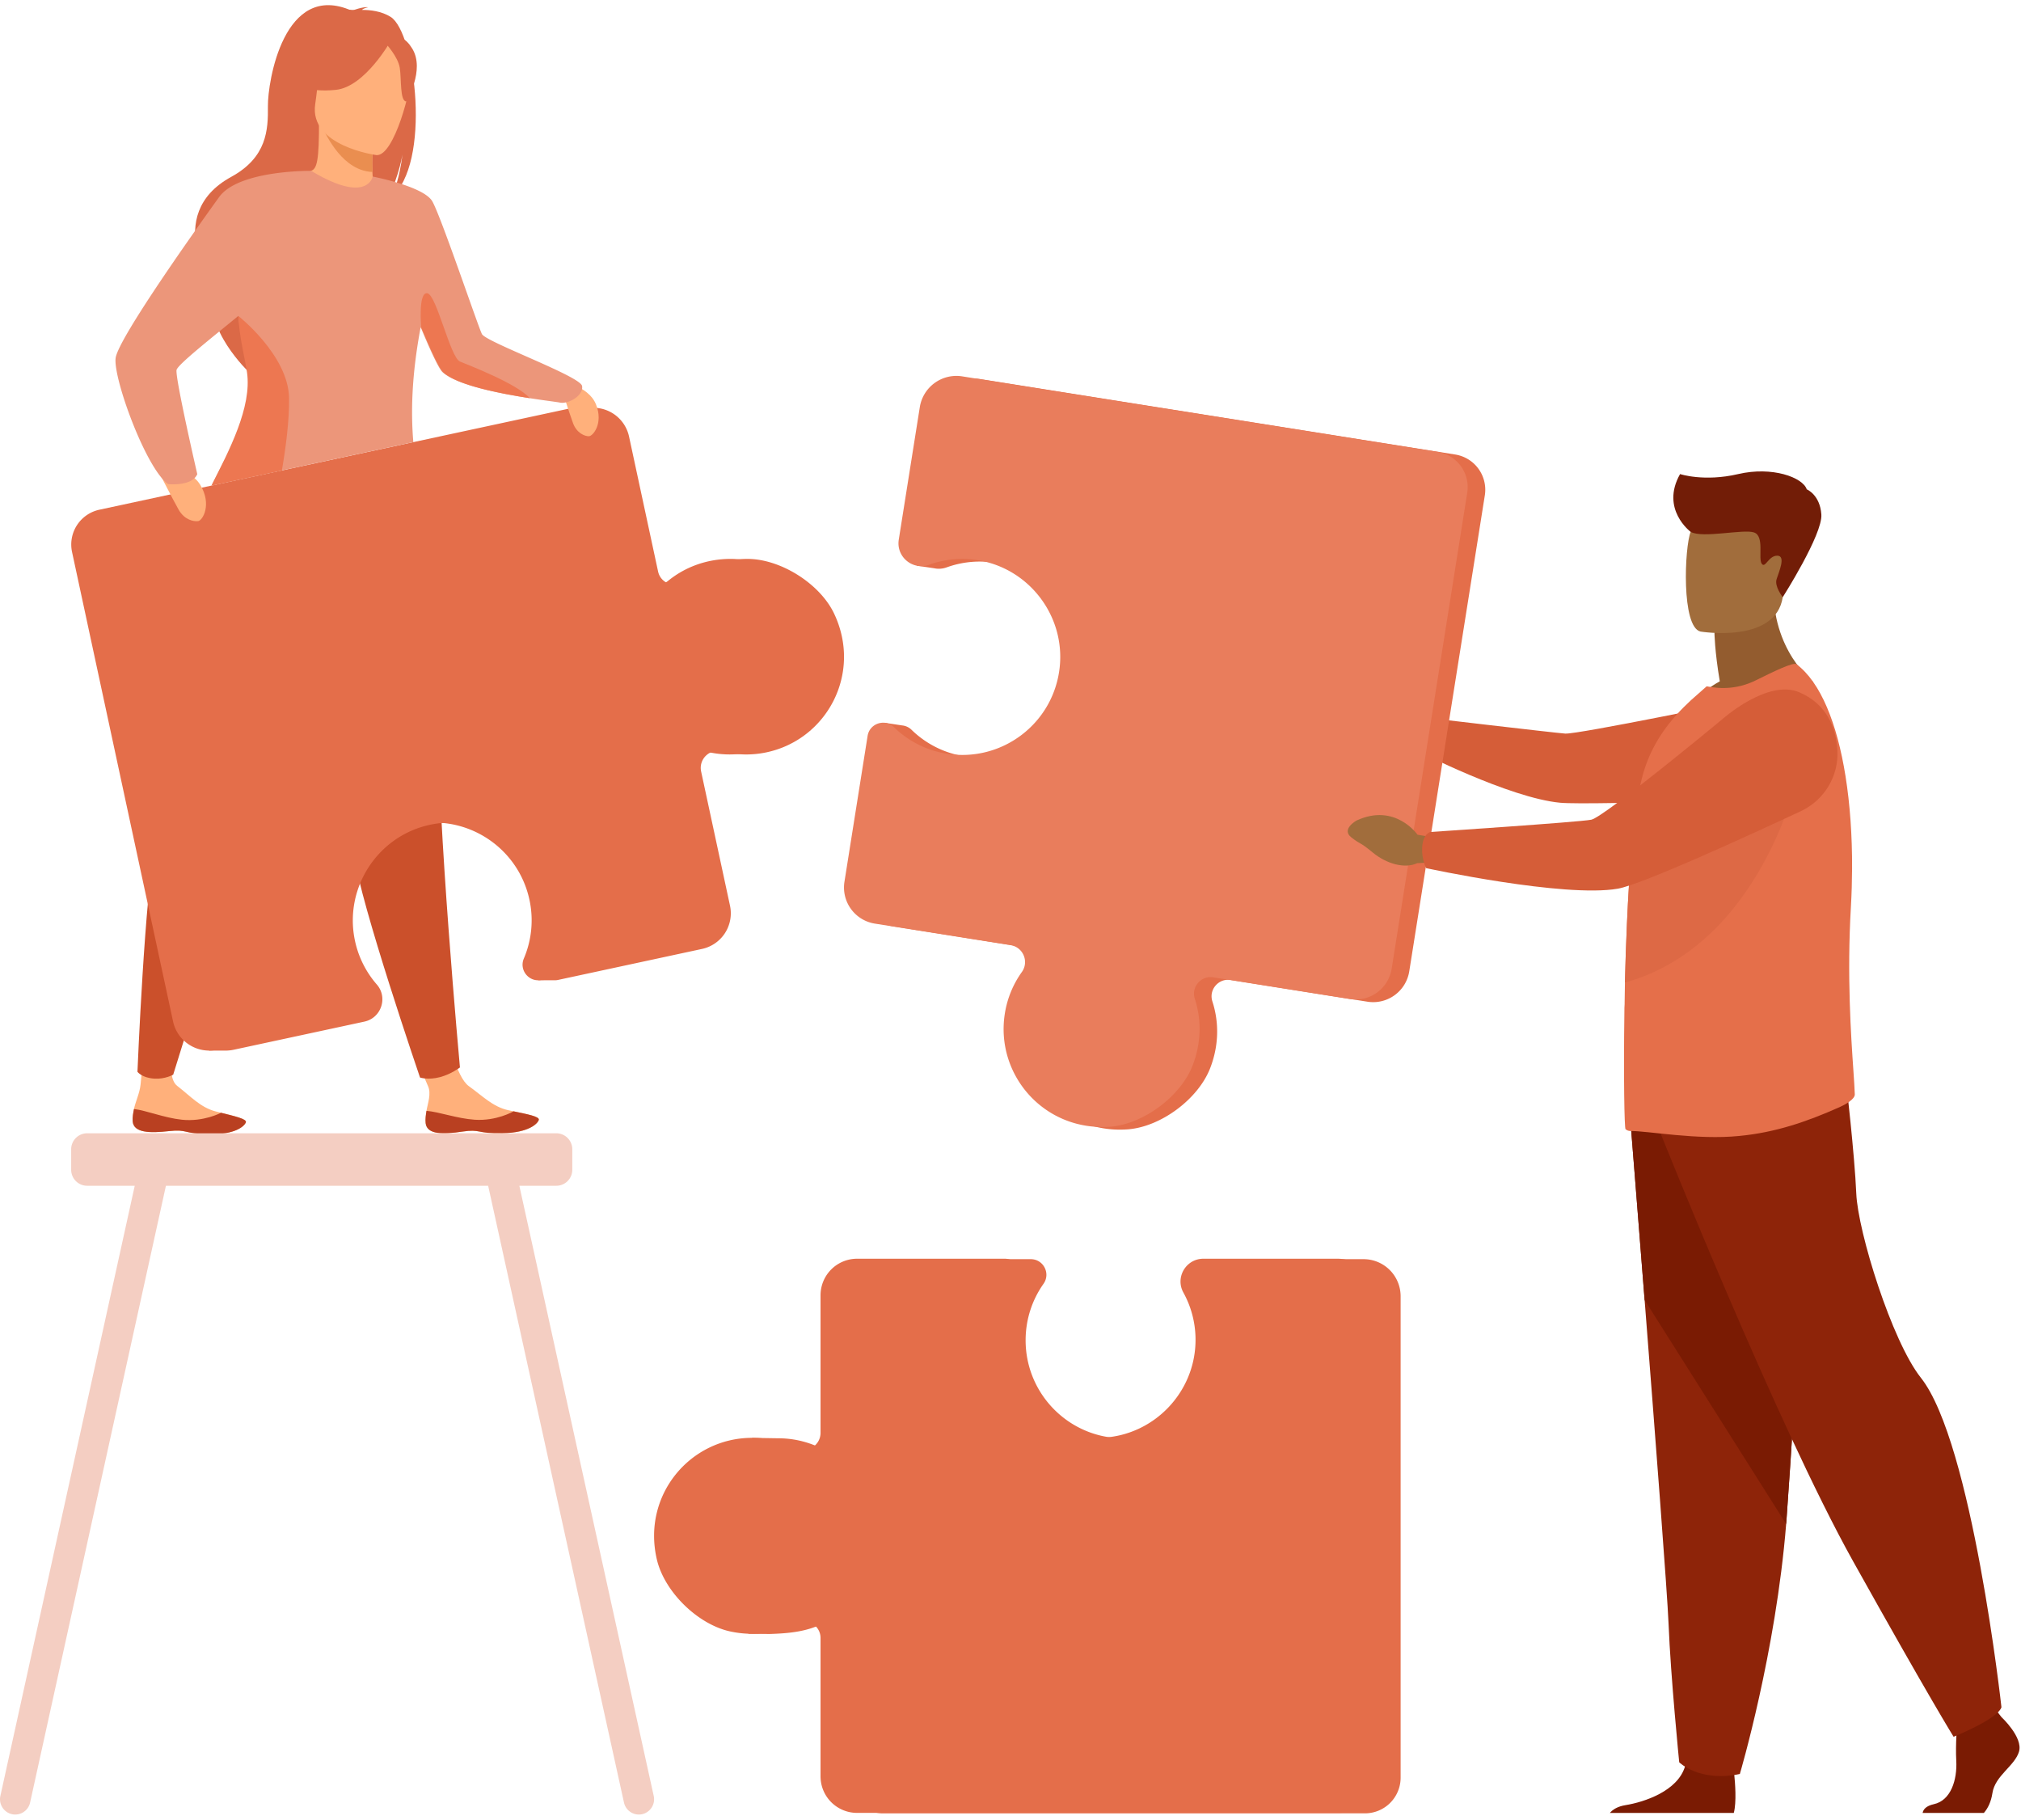
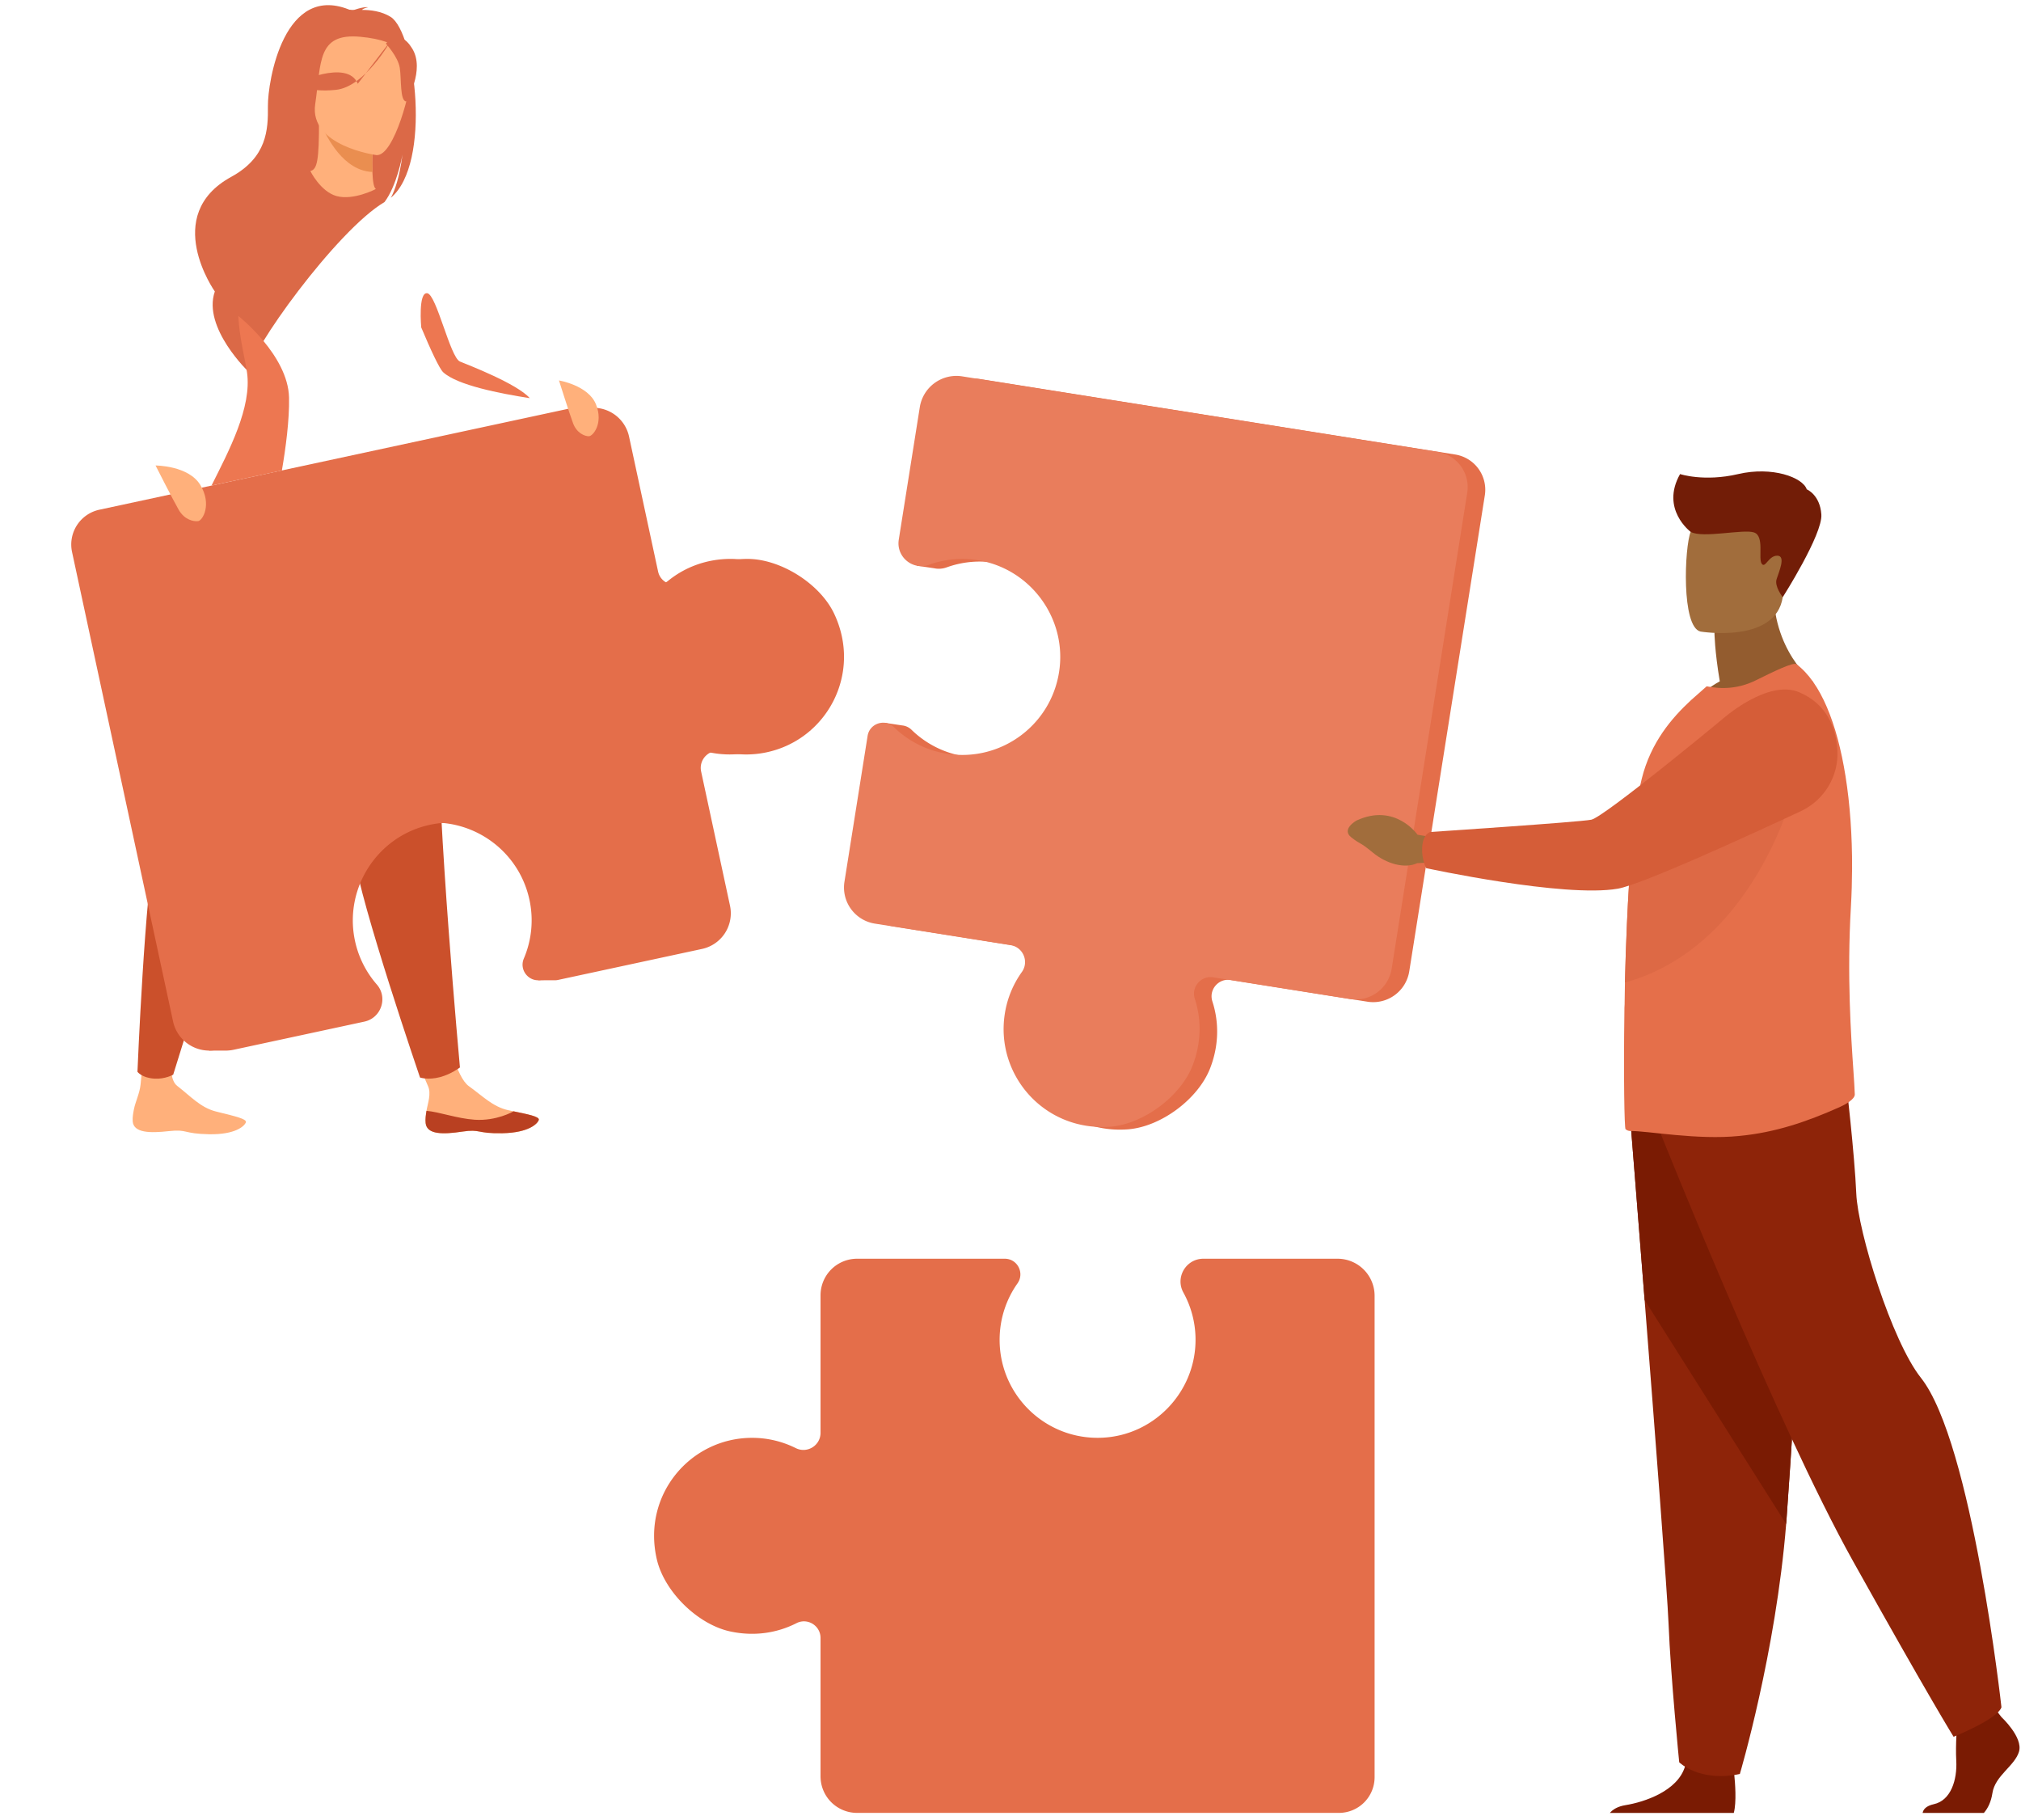
<svg xmlns="http://www.w3.org/2000/svg" width="331" height="298" viewBox="0 0 331 298" fill="none">
  <path d="M69.713 183.916c.206 1.921 2.921 1.851 5.99 1.391 3.07-.46 2.277.347 6.595.264 4.317-.083 5.757-1.56 5.945-2.182.168-.552-1.926-.945-4.168-1.412-.282-.058-.564-.12-.848-.181-2.528-.554-4.25-2.376-6.45-3.943-2.083-1.484-3.489-8.286-3.489-8.286l-6.136-.037s1.927 6.153 2.933 8.291c.592 1.257-.04 2.873-.236 4.086-.106.657-.21 1.332-.136 2.009Z" fill="#FFB07B" />
  <path d="M75.704 185.305c3.07-.46 2.276.347 6.594.264 4.317-.084 5.757-1.561 5.945-2.182.168-.553-1.926-.946-4.168-1.412l-.025.041s-2.73 1.583-6.294 1.345c-2.905-.194-5.9-1.306-7.907-1.454-.106.659-.21 1.334-.139 2.009.206 1.918 2.924 1.849 5.994 1.389Z" fill="#b94021" />
  <path d="M21.732 183.611c.134 1.925 2.85 1.96 5.935 1.615 3.086-.344 2.263.433 6.578.511 4.318.079 5.811-1.34 6.024-1.957.19-.548-1.889-1.017-4.112-1.57-.28-.069-.56-.141-.842-.212-2.505-.65-4.158-2.534-6.296-4.182-2.027-1.562-.358-8.041-.358-8.041l-4.657-2.198s-.64 6.678-.987 10.054c-.141 1.383-.83 2.772-1.075 3.976-.127.656-.256 1.324-.21 2.004Z" fill="#FFB07B" />
-   <path d="M27.668 185.226c3.085-.344 2.262.433 6.578.511 4.317.079 5.81-1.34 6.023-1.957.19-.548-1.889-1.017-4.112-1.57l-.028.042s-2.787 1.479-6.34 1.107c-2.896-.303-5.847-1.526-7.847-1.752-.131.654-.26 1.324-.212 2.002.136 1.927 2.852 1.962 5.938 1.617Z" fill="#b94021" />
  <path d="M32.193 87.46s-1.29 6.245-2.581 37.919c0 0-2.397 5.864-4.133 13.036-1.738 7.17-2.966 37.092-2.966 37.092s.694.999 2.797 1.126c1.717.104 3.056-.649 3.056-.649s12.081-39.191 17.963-54.404c5.88-15.216 9.327-36.94 9.327-36.94l-23.463 2.82Z" fill="#cb502b" />
  <path d="M46.724 90.134s.953 6.305 10.706 36.468c0 0-.217 6.331.636 13.66s10.725 36.186 10.725 36.186 1.31.456 3.277-.064c1.828-.483 3.261-1.584 3.261-1.584s-3.786-41.243-3.536-57.554c.25-16.309-4.04-37.885-4.04-37.885L46.724 90.134Z" fill="#cb502b" />
  <path d="M64 2.78c-1.53-.973-3.41-1.165-4.734-1.154.358-.332 1.03-.427 1.03-.427-.81-.162-2.678.557-2.678.557-11.157-4.953-13.783 11.71-13.739 15.613.044 3.904-.152 8.385-6.007 11.591-11.517 6.31-2.688 18.77-2.688 18.77-2.073 5.95 5.603 13.238 5.603 13.238-.13-3.16 14.371-23.287 22.19-27.88 1.98-2.62 2.874-7.382 2.943-7.757-.508 3.784-1.264 5.885-1.907 7.055C70.721 26.808 68.051 5.357 64 2.78Z" fill="#db6947" />
  <path d="M61.568 30.932c.039.018-3.66 1.937-6.44 1.176-2.616-.712-4.327-4.107-4.29-4.114 1.108-.22 1.429-1.743 1.406-8.284l.501.1 8.12 1.608.303.058s-.192 2.651-.199 5.147c-.002.53.007 1.05.025 1.537.054 1.45.215 2.603.574 2.772Z" fill="#FFB07B" />
  <path d="M60.967 26.623c-.002.53.007 1.05.025 1.537-4.722-.19-7.444-5.59-8.473-7.96l8.344 1.218.303.058s-.192 2.651-.2 5.147Z" fill="#EA8E50" />
  <path d="M51.874 18.892s-2.47-3.902-3.063-7.24c-.422-2.382.79-11.211 9.664-9.94 0 0 2.577.254 5 1.89 1.927 1.302 4.708 4.11 1.599 11.816l-.807 2.603-12.393.871Z" fill="#db6947" />
  <path d="M61.663 25.4s-11.055-1.46-10.04-8.332c1.016-6.872.272-11.688 7.375-11.046 7.102.643 8.082 3.467 8.302 5.843.217 2.376-2.737 13.739-5.637 13.535Z" fill="#FFB07B" />
-   <path d="M64.046 6.603s-4.22 7.609-9.033 8.11c-4.812.502-6.638-1.04-6.638-1.04s3.975-2.295 5.448-7.114c.002.002 8.517-4.13 10.223.044Z" fill="#db6947" />
+   <path d="M64.046 6.603s-4.22 7.609-9.033 8.11c-4.812.502-6.638-1.04-6.638-1.04c.002.002 8.517-4.13 10.223.044Z" fill="#db6947" />
  <path d="M63.2 7.146s1.987 2.135 2.276 3.966c.289 1.83 0 5.469 1.068 5.503 0 0 3.093-5.14.996-8.619-2.221-3.689-4.34-.85-4.34-.85Z" fill="#db6947" />
  <path d="M136.623 100.503c-2.32-4.914-8.766-8.98-14.2-8.98-4.013 0-7.551 1.369-10.29 3.599-1.565 1.276-3.927.434-4.353-1.54l-4.754-22.093a5.967 5.967 0 0 0-7.089-4.58L18.991 83.472a5.83 5.83 0 0 0-4.473 6.927l16.543 76.863a6.046 6.046 0 0 0 4.084 4.493l-1.01.287h2.986l.025-.005a6.266 6.266 0 0 0 1.105-.132l1.676-.36 19.748-4.251c2.771-.596 3.897-3.95 2.034-6.086a15.953 15.953 0 0 1-3.645-7.518c-1.553-8.164 3.492-16.249 11.512-18.424 8.922-2.418 17.932 3.153 19.853 12.072a15.938 15.938 0 0 1-.916 9.627c-.485 1.139-.083 2.325.751 3l-1.15.562 2.669-.003a2.58 2.58 0 0 0 .617-.057l23.58-5.076a5.968 5.968 0 0 0 4.579-7.091l-4.727-21.958c-.437-2.032 1.415-3.814 3.43-3.296 2.328.599 4.826.68 7.336.139 9.863-2.124 15.632-12.925 11.025-22.681Z" fill="#e46e4a" />
  <path d="M119.705 91.52c-4.013 0-7.551 1.37-10.29 3.6-1.565 1.275-3.927.434-4.352-1.54l-4.755-22.094a5.967 5.967 0 0 0-7.089-4.579L16.273 83.469a5.83 5.83 0 0 0-4.472 6.927l16.542 76.863a6.052 6.052 0 0 0 7.19 4.644l21.424-4.611c2.771-.597 3.897-3.95 2.034-6.086a15.957 15.957 0 0 1-3.645-7.519c-1.553-8.163 3.492-16.248 11.513-18.423 8.921-2.418 17.931 3.152 19.852 12.072a15.915 15.915 0 0 1-.916 9.626c-.813 1.907.858 3.939 2.883 3.502l23.58-5.076a5.97 5.97 0 0 0 4.579-7.091l-4.727-21.957c-.437-2.032 1.417-3.814 3.43-3.296a15.92 15.92 0 0 0 7.336.138c9.867-2.124 15.634-12.922 11.027-22.681-2.318-4.911-8.764-8.977-14.198-8.98Z" fill="#e46e4a" />
  <path d="M91.55 62.301s4.798.786 6.058 3.909c1.257 3.12-.5 5.235-1.174 5.228-.675-.007-1.972-.507-2.577-2.127-.608-1.62-2.307-7.01-2.307-7.01ZM25.477 76.227s5.387-.007 7.326 3.178c1.937 3.185.4 5.81-.34 5.926-.739.113-2.244-.199-3.2-1.858-.955-1.66-3.786-7.246-3.786-7.246Z" fill="#FFB07B" />
-   <path d="M91.684 65.923c-.478-.102-2.565-.347-5.223-.765-4.891-.767-11.712-2.12-14-4.23-.62-.573-2.064-3.726-3.564-7.34-1.519 8.001-1.602 14.14-1.2 18.811l-33.06 7.117c2.835-5.732 7.222-12.837 6.4-18.588-.306-2.13-1.473-5.057-1.91-8.344a20.398 20.398 0 0 1-.092-.853c-4.637 3.816-9.994 8.028-10.122 8.871-.212 1.413 3.398 17.042 3.398 17.042-.897 2.064-4.79 1.63-4.79 1.63-3.649-2.606-9.013-17.37-8.583-20.641.43-3.27 13.734-21.911 16.953-26.365 3.18-4.401 14.793-4.292 15.072-4.29h.007c9.234 5.545 10.066.936 10.066.936s8.332 1.585 9.763 4.045c1.433 2.461 7.71 21.125 8.155 21.784.929 1.375 16.107 6.874 16.38 8.466.275 1.59-2.288 3.003-3.65 2.714Z" fill="#ec967a" />
  <path d="m46.165 77.047-11.529 2.471c2.87-5.716 6.643-12.832 5.818-18.548-.308-2.134-1.001-4.66-1.334-7.96-.032-.32-.088-1.276-.088-1.276s8.164 6.425 8.307 13.378c.079 3.605-.552 8.323-1.174 11.935ZM86.768 65.2c-4.95-.77-11.855-2.12-14.17-4.233-.63-.573-2.09-3.73-3.609-7.35 0 0-.531-5.818.99-5.6 1.52.217 3.758 10.535 5.355 11.186 1.428.588 9.328 3.62 11.434 5.996Z" fill="#ed7751" />
  <path d="M330.673 286.837c-.698 2.351-3.92 3.92-4.355 6.793-.212 1.403-.735 2.494-1.398 3.243h-10.031c.099-.553.541-1.147 1.844-1.433 2.785-.61 3.837-3.987 3.664-7.121-.072-1.315-.039-2.813.025-4.11.088-1.796.236-3.206.236-3.206l5.922-1.393.621.799.597.768c0 .002 3.571 3.31 2.875 5.66Zm-46.712 10.036h-20.296c.46-.539 1.239-1.059 2.559-1.274 3.123-.506 8.533-2.32 9.738-6.312.039-.127.074-.259.104-.393.956-4.266 7.925 1.306 7.925 1.306s.021.171.053.462c.123 1.202.393 4.461-.083 6.211Z" fill="#7a1b03" />
  <path d="M267.053 183.81s1.059 13.202 2.303 29.072c1.689 21.557 3.723 48.038 3.924 53.054.347 8.711 1.743 22.644 1.743 22.644s3.307 3.31 9.929 1.916c0 0 5.899-19.891 7.586-40.936l.079-1.04c1.567-21.424 4.005-66.539 4.005-66.539l-29.569 1.829Z" fill="#8e2409" />
  <path d="M267.053 183.81s1.059 13.202 2.303 29.072l23.18 36.678c.025-.344.053-.693.078-1.04 1.567-21.424 4.006-66.539 4.006-66.539l-29.567 1.829Z" fill="#7a1b03" />
  <path d="M271.884 185.377s19.073 47.814 31.615 70.283c12.541 22.468 16.461 28.741 16.461 28.741s7.186-2.873 7.838-4.833c0 0-4.796-43.379-13.196-53.953-4.745-5.975-10.32-23.906-10.581-30.177-.261-6.271-1.699-18.68-1.699-18.68l-30.438 8.619Z" fill="#8e2409" />
  <path d="M281.668 111.572c-.848-5.007-.874-7.975-.874-7.975l9.678-7.798c-.361 10.725 6.511 15.881 6.511 15.881s-12.895 6.347-20.349 3.996c-.002 0 1.833-2.346 5.034-4.104Z" fill="#935C2F" />
  <path d="M278.513 103.42s12.311 2.045 13.466-5.642c1.156-7.688 3.523-12.6-4.287-14.231-7.813-1.632-9.784 1.072-10.794 3.543-1.008 2.475-1.556 15.602 1.615 16.33Zm-43.238 15.846-2.621-1.623s-3.268-4.823-8.85-1.826c0 0-2.212 1.41-.728 2.591 1.484 1.182 1.084.514 3.141 2.224 2.055 1.71 4.715 2.321 6.43 1.378l2.201-.208.427-2.536Z" fill="#A16D3C" />
-   <path d="M232.164 119.772c.675-2.112.996-2.297.996-2.297s21.198 2.505 23.195 2.653c1.999.148 29.749-5.57 29.749-5.57l13.102 15.911s-38.633 1.456-43.688.982c-8.356-.783-23.506-8.561-23.506-8.561s-.379-1.461.152-3.118Z" fill="#d55d38" />
  <path d="M303.778 179.199c.037.82-1.654 1.721-2.389 2.052-5.534 2.48-10.686 4.204-16.508 4.764-6.906.707-15.067-.846-17.867-.809-.3 0-.559-.111-.783-.298-.187-.151-.337-8.585-.187-19.221 0-.412 0-.86.037-1.272v-.148c.011-1.107.028-2.232.053-3.37.069-3.108.187-6.3.321-9.471.204-4.676.481-9.271.865-13.341.402-4.251.913-7.935 1.562-10.545 1.493-6.009 4.928-9.966 8.062-12.878l2.575-2.275c2.575.523 5.3.372 8.025-.97 2.947-1.457 6.159-3.024 6.679-2.652 3.981 2.975 6.659 9.727 8.032 18.308.74 4.619 1.101 9.766 1.08 15.14-.01 2.061-.072 4.153-.192 6.266-.666 11.332.018 21.16.409 26.869.111 1.646.201 2.951.226 3.851Z" fill="#e56f4a" />
  <path d="m238.331 74.428-77.857-12.365a6.068 6.068 0 0 0-6.946 5.04l-3.446 21.702c-.159 1.005.095 3.83.095 3.83l2.806.418a3.724 3.724 0 0 0 2.052-.141 15.985 15.985 0 0 1 8.351-.684c8.196 1.502 13.928 9.151 13.057 17.437-.971 9.217-9.442 15.624-18.477 14.189a15.97 15.97 0 0 1-8.67-4.343 2.537 2.537 0 0 0-1.518-.717l-2.936-.441-3.656 26.472a5.988 5.988 0 0 0 4.972 6.85l22.241 3.532c2.058.326 3.054 2.704 1.84 4.398a15.945 15.945 0 0 0-2.785 6.81c-1.588 9.994 6.421 19.297 17.213 18.523 5.433-.391 11.568-4.947 13.537-10.027 1.454-3.751 1.456-7.556.361-10.923-.627-1.926 1.017-3.83 3.016-3.511l22.38 3.555a5.982 5.982 0 0 0 6.847-4.97l12.377-77.942a5.842 5.842 0 0 0-4.854-6.692Z" fill="#e46e4a" />
  <path d="M294.505 126.845s-5.967 27.849-28.373 34.055c.069-3.109.187-6.301.321-9.472.203-4.676.481-9.271.864-13.341.4-.206.777-.367 1.119-.481 7.604-2.505 26.069-10.761 26.069-10.761Z" fill="#dd6945" />
  <path d="M195.326 174.477c1.454-3.752 1.456-7.556.361-10.924-.627-1.925 1.017-3.83 3.016-3.511l22.378 3.555a5.983 5.983 0 0 0 6.847-4.969l12.377-77.943a5.846 5.846 0 0 0-4.856-6.689l-77.857-12.365a6.07 6.07 0 0 0-6.946 5.04L147.2 88.374c-.446 2.808 2.281 5.073 4.955 4.107a15.98 15.98 0 0 1 8.349-.684c8.196 1.502 13.928 9.15 13.057 17.436-.971 9.218-9.44 15.625-18.477 14.19a15.983 15.983 0 0 1-8.67-4.343c-1.489-1.452-3.992-.624-4.318 1.428l-3.792 23.885a5.988 5.988 0 0 0 4.971 6.851l22.242 3.532c2.059.326 3.053 2.704 1.84 4.398a15.941 15.941 0 0 0-2.785 6.809c-1.588 9.995 6.421 19.298 17.212 18.523 5.439-.392 11.575-4.95 13.542-10.028Z" fill="#e97d5c" />
  <path d="m235.365 137.22-3.201-.529s-3.649-5.281-10.01-2.318c0 0-2.522 1.41-.855 2.732 1.668 1.32 1.225.592 3.534 2.503 2.311 1.909 5.318 2.672 7.273 1.738l2.497-.129.762-3.997Z" fill="#A16D3C" />
  <path d="M232.918 138.847c.104-2.355 1.359-2.607 1.359-2.607s24.248-1.604 26.34-2.008c2.092-.407 21.405-16.408 21.405-16.408s7.468-6.713 12.701-4.447c4.546 1.969 5.97 5.852 6.199 9.423.272 4.255-2.127 8.235-5.991 10.038-8.675 4.052-26.021 12.003-29.971 12.689-8.792 1.528-31.39-3.367-31.39-3.367s-.733-1.461-.652-3.313Z" fill="#d55d38" />
  <path d="M276.9 87.095s-4.997-3.705-1.738-9.463c0 0 3.932 1.304 9.516 0 5.584-1.303 10.581.543 11.233 2.499 0 0 2.172.869 2.39 4.128.217 3.259-6.317 13.523-6.317 13.523s-1.396-1.738-1.015-2.933c.379-1.195 1.574-3.855.109-3.855-1.466 0-1.956 2.173-2.552 1.303-.596-.868.49-4.507-1.248-5.105-1.743-.599-8.423 1-10.378-.097Z" fill="#721d07" />
-   <path d="M107.068 294.099 85.06 194.174h6.058a2.617 2.617 0 0 0 2.61-2.61v-3.374a2.617 2.617 0 0 0-2.61-2.61h-76.85a2.619 2.619 0 0 0-2.611 2.61v3.374a2.618 2.618 0 0 0 2.612 2.61h7.798L.06 294.099a2.508 2.508 0 0 0 1.897 2.982 2.5 2.5 0 0 0 2.973-1.902l22.246-101.005H79.95l22.246 101.005a2.5 2.5 0 0 0 2.973 1.902 2.508 2.508 0 0 0 1.899-2.982Z" fill="#f4cec2" />
-   <path d="M223.323 206.193h-21.971c-2.843 0-4.653 3.048-3.278 5.538 1.327 2.403-3.344 23.224-13.186 23.767-9.254.511-16.912-6.874-16.912-16.022 0-3.442 1.084-6.631 2.929-9.243 1.199-1.699-.01-4.04-2.087-4.04h-24.184a5.985 5.985 0 0 0-5.986 5.986s-2.191 25.958-4.057 25.027a15.991 15.991 0 0 0-6.323-1.662h-.021a15.756 15.756 0 0 0-.816-.021c-.275 0-4.255-.067-4.255-.067l-.603 32.079 3.457.037c3.287-.097 6.141-.407 8.679-1.699 1.803-.92 3.941.403 3.941 2.427v22.661a5.983 5.983 0 0 0 5.982 5.981h78.918a5.844 5.844 0 0 0 5.845-5.845v-78.833a6.074 6.074 0 0 0-6.072-6.071Z" fill="#e46e4a" />
  <path d="M119.603 267.156c3.934.849 7.689.252 10.844-1.356 1.803-.92 3.941.402 3.941 2.426v22.661a5.982 5.982 0 0 0 5.982 5.981h78.918a5.844 5.844 0 0 0 5.845-5.845v-78.832a6.07 6.07 0 0 0-6.069-6.07h-21.972c-2.843 0-4.652 3.049-3.277 5.538a15.987 15.987 0 0 1 1.985 8.138c-.199 8.33-6.851 15.193-15.171 15.629-9.255.488-16.912-6.873-16.912-16.022 0-3.441 1.084-6.631 2.928-9.243 1.2-1.699-.009-4.04-2.087-4.04h-24.183a5.986 5.986 0 0 0-5.987 5.986v22.52c0 2.084-2.191 3.439-4.056 2.507a15.982 15.982 0 0 0-7.161-1.682c-10.119 0-18.051 9.368-15.594 19.905 1.239 5.307 6.7 10.653 12.026 11.799Z" fill="#e46e4a" />
</svg>